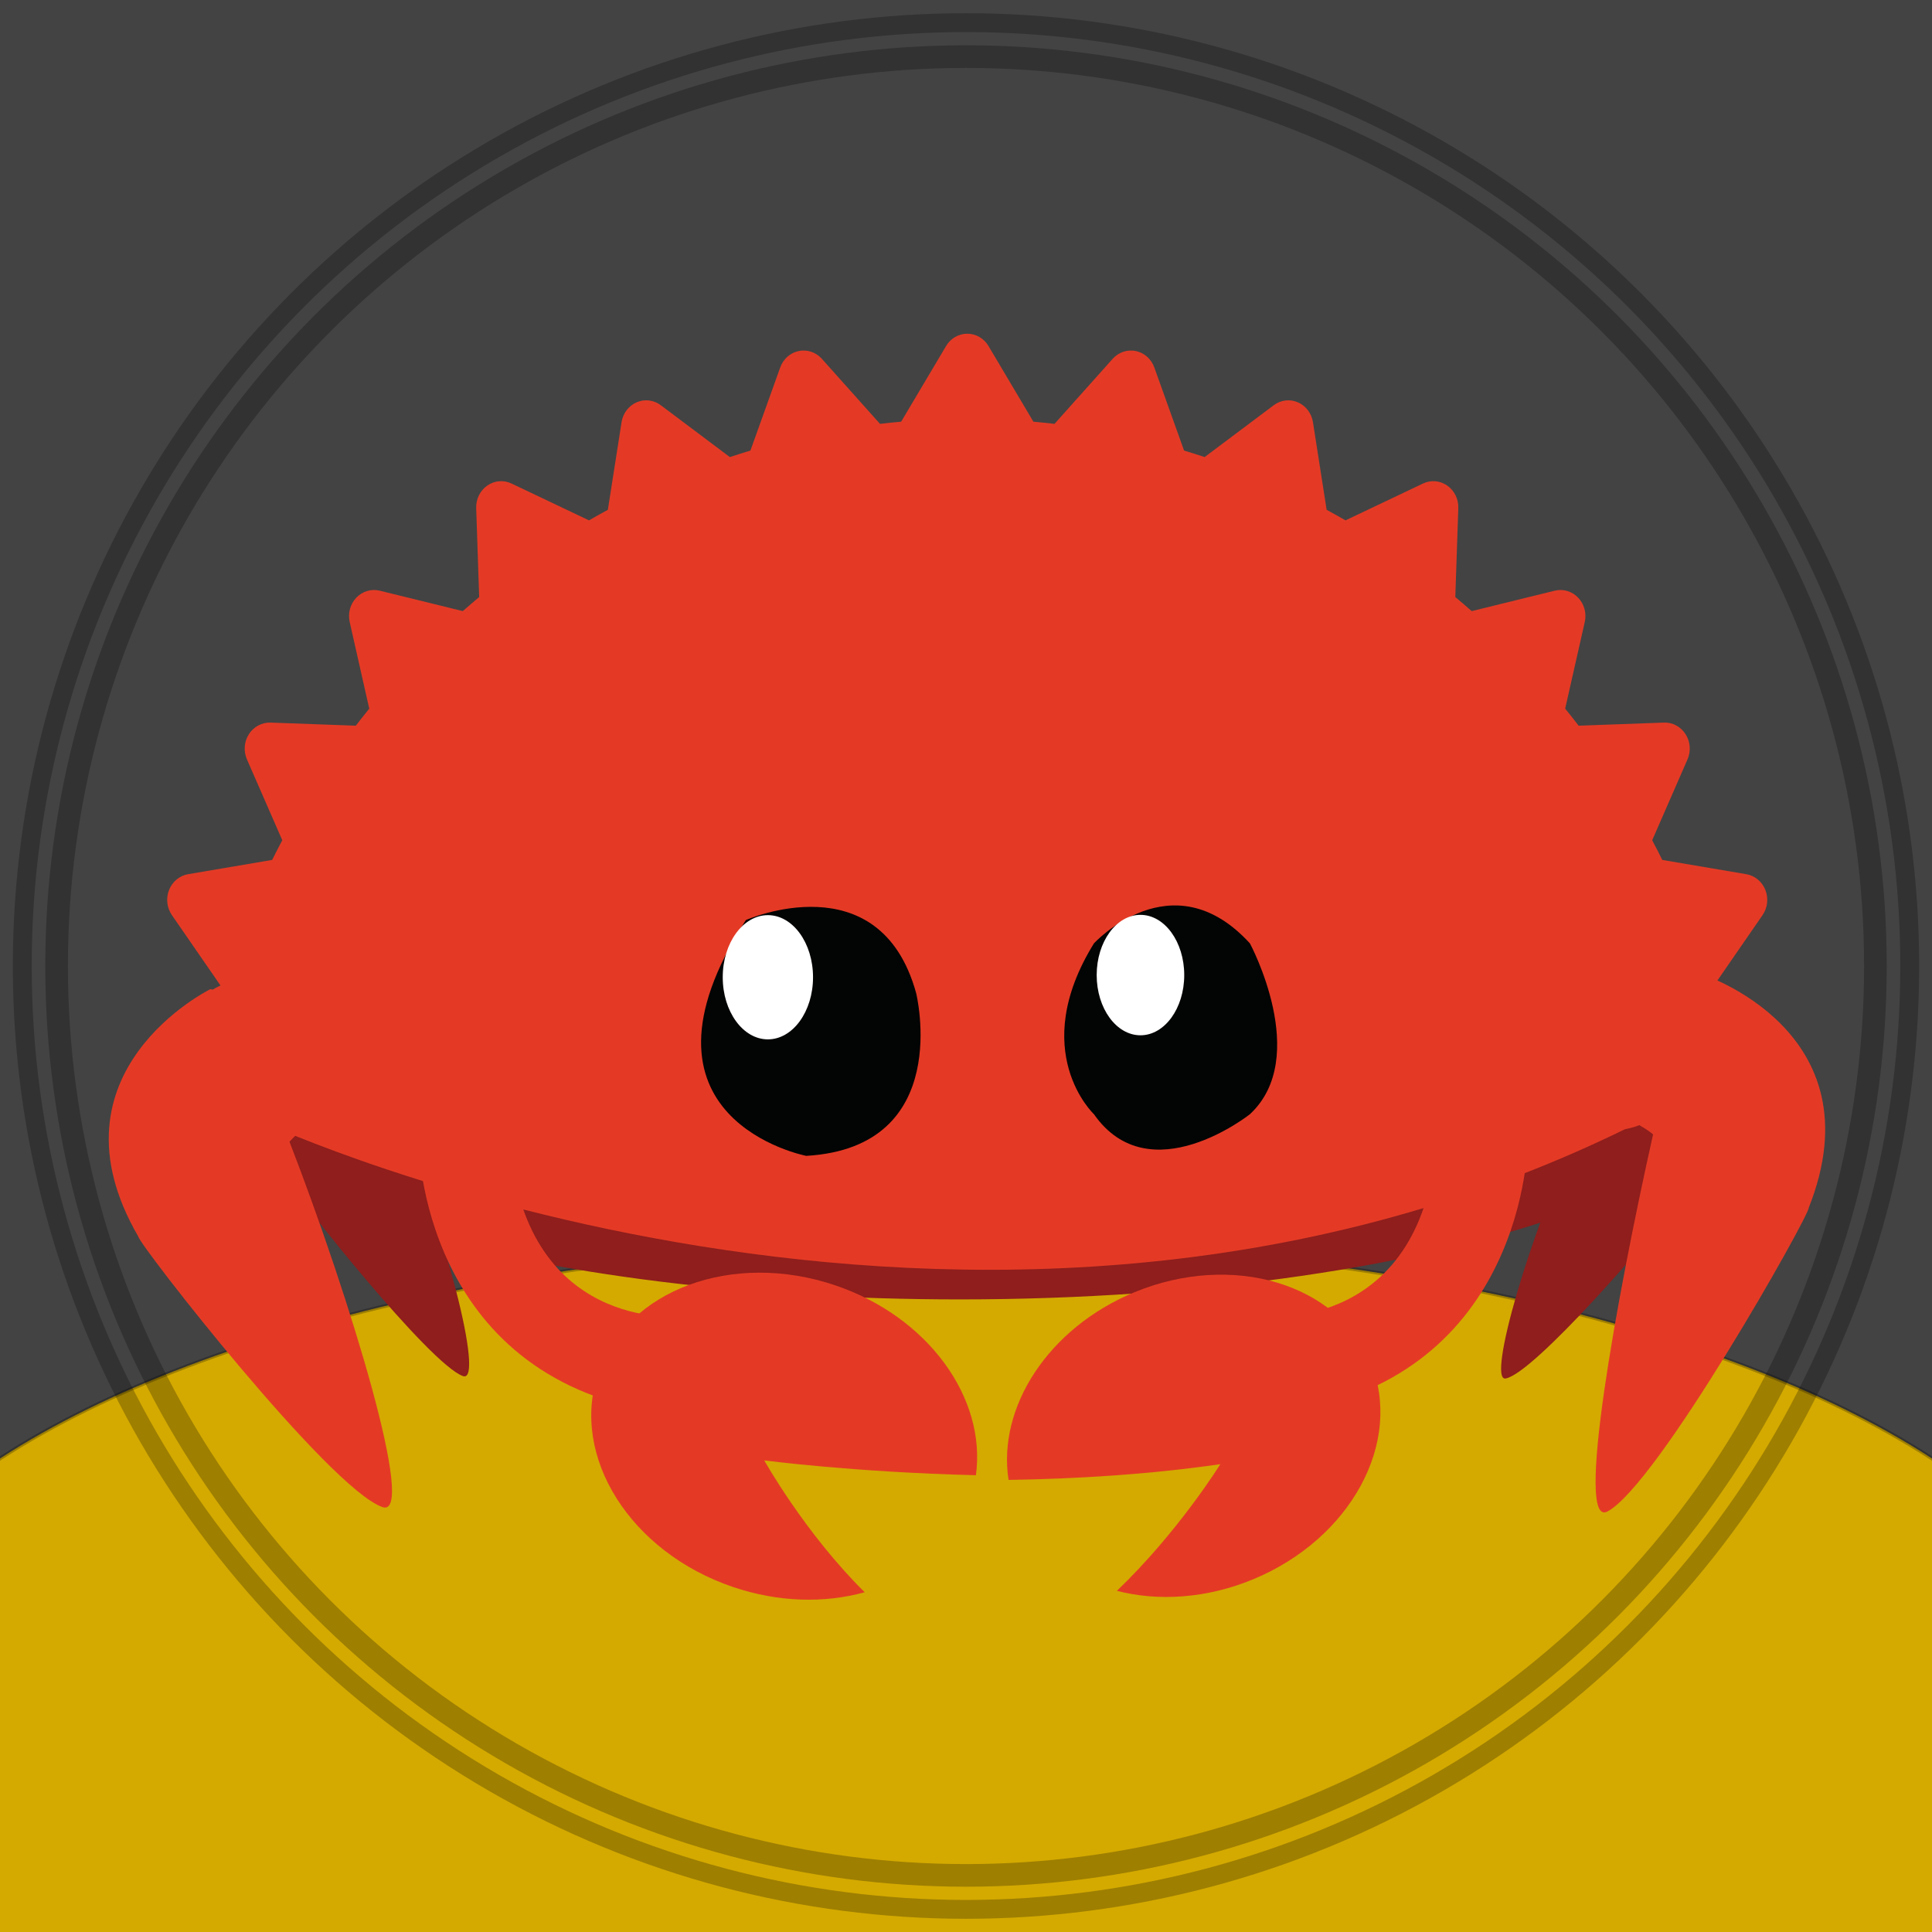
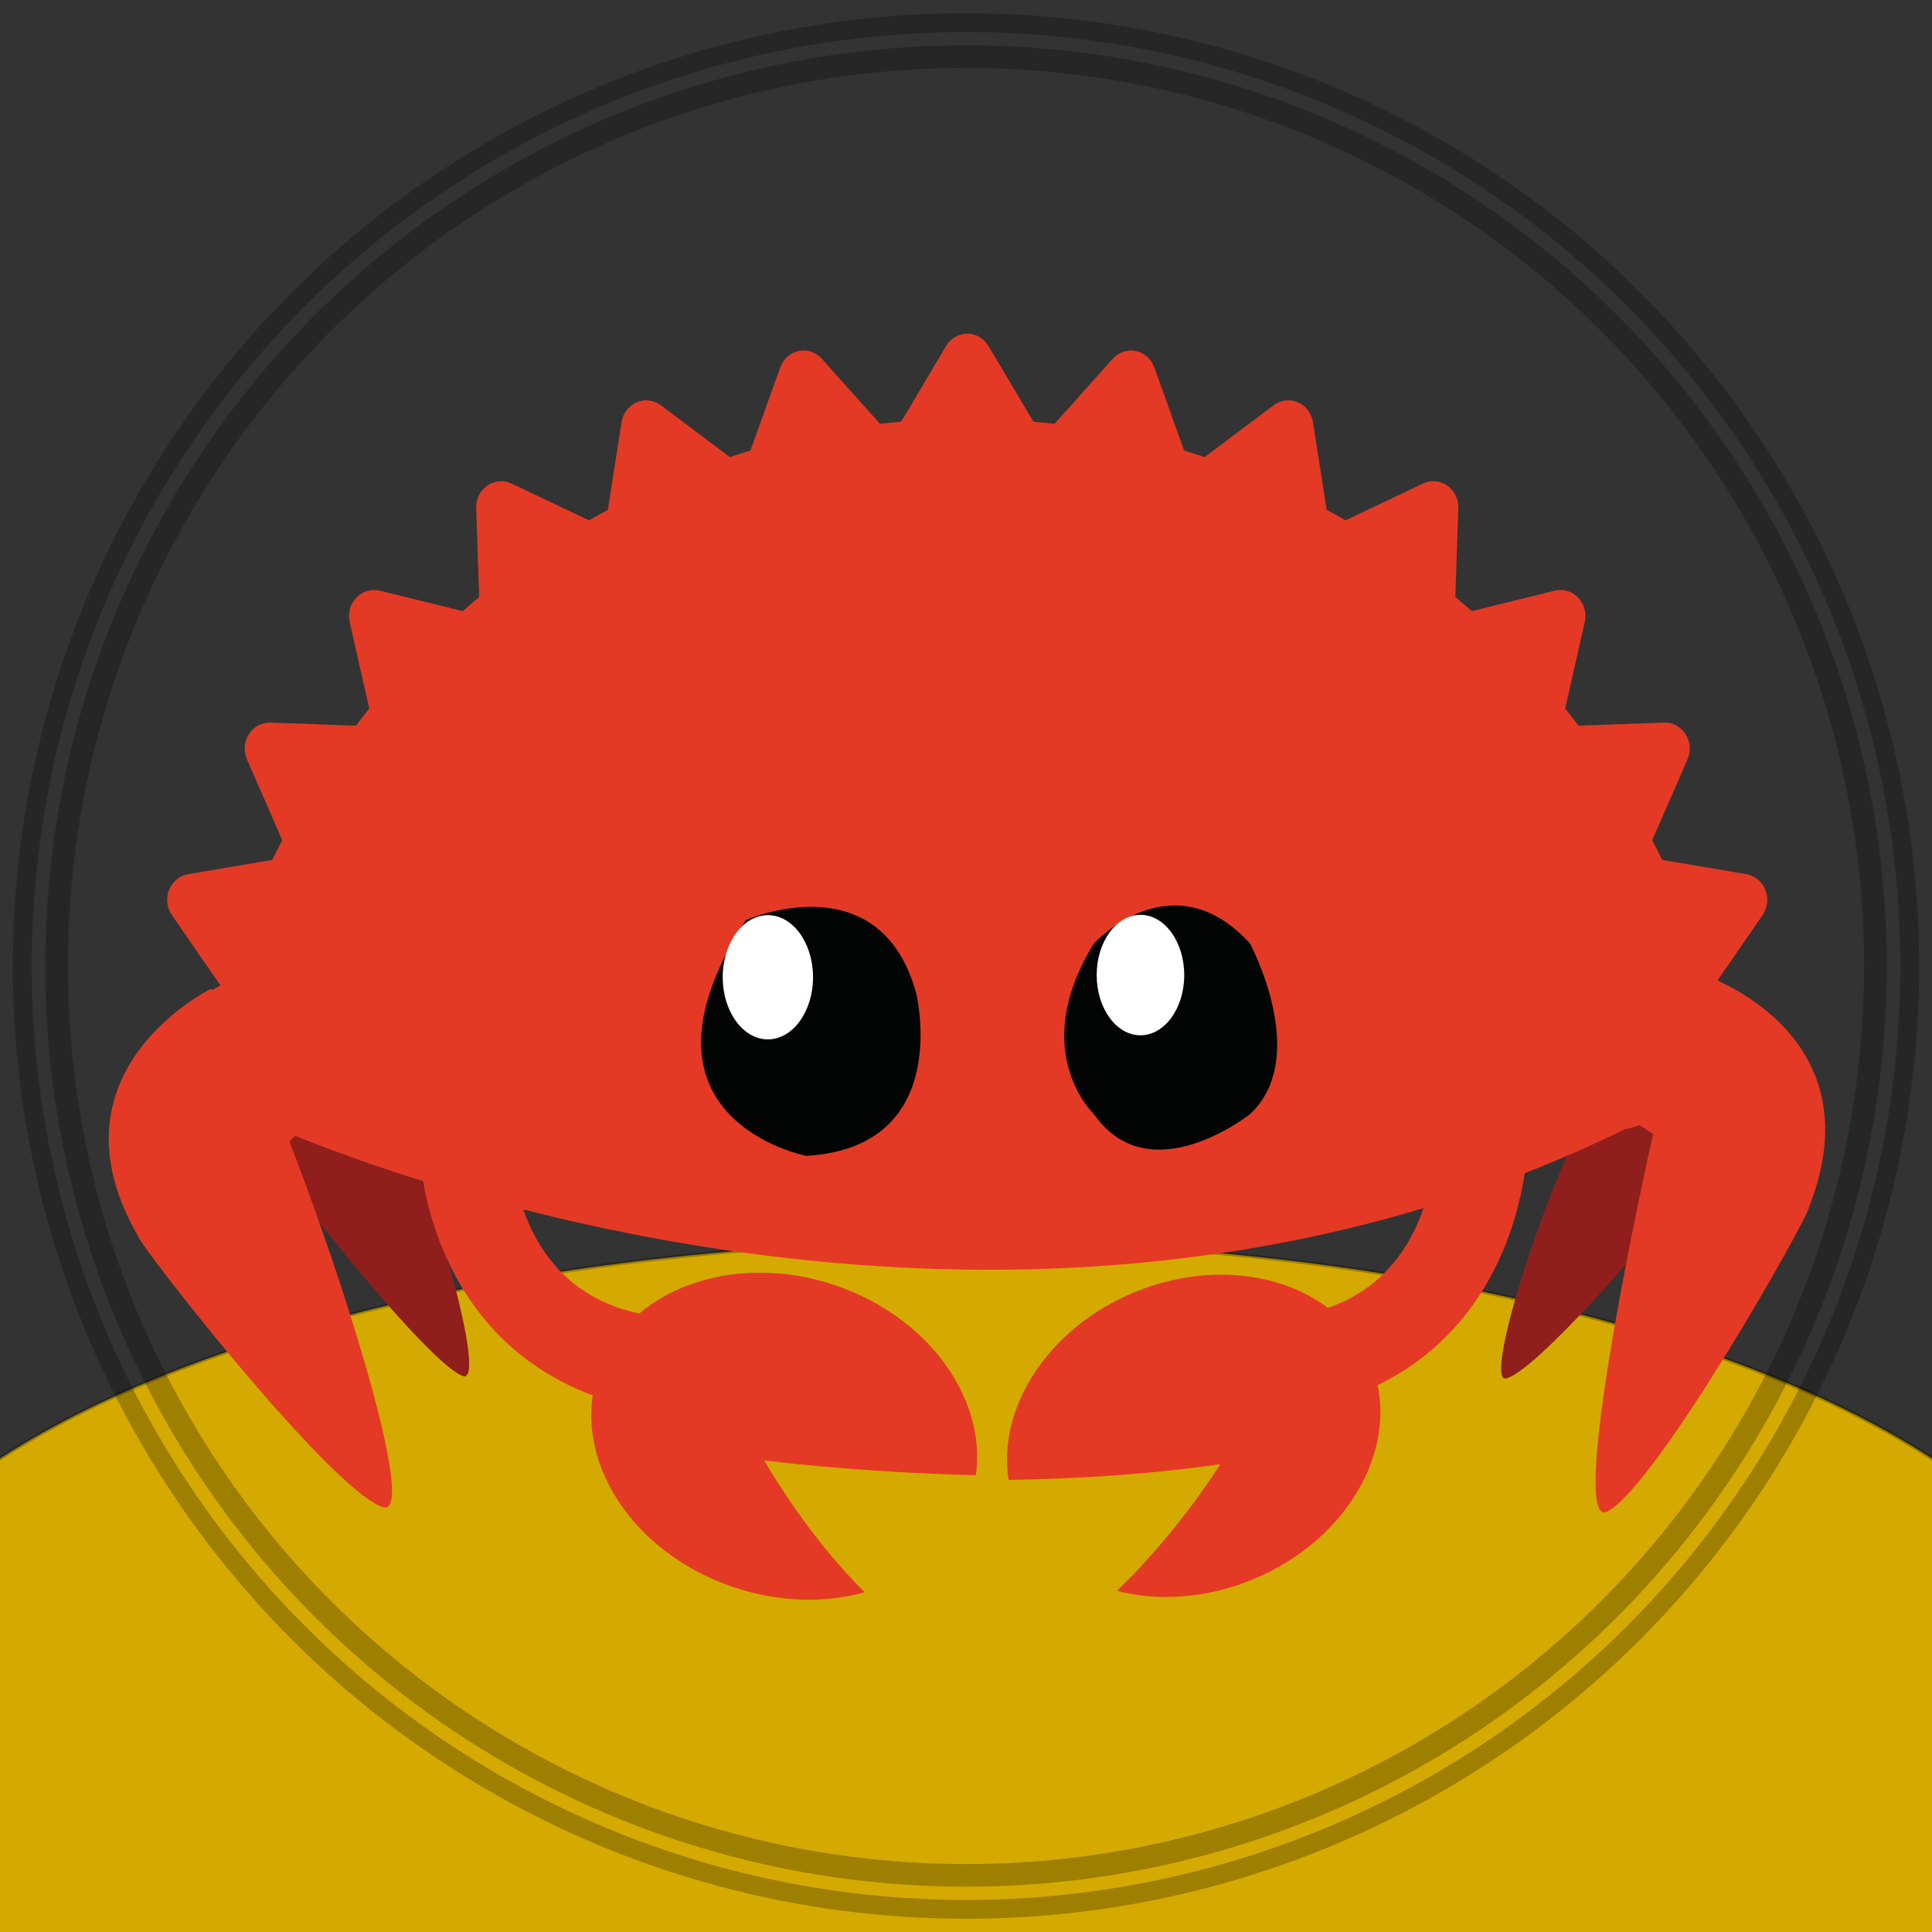
<svg xmlns="http://www.w3.org/2000/svg" xmlns:ns1="http://sodipodi.sourceforge.net/DTD/sodipodi-0.dtd" xmlns:ns2="http://www.inkscape.org/namespaces/inkscape" width="512" height="512" viewBox="0 0 512 512" version="1.1" id="svg5" xml:space="preserve" ns1:docname="Ferris.svg" ns2:version="1.2.2 (b0a8486541, 2022-12-01)" ns2:export-filename="Ferris.png" ns2:export-xdpi="96" ns2:export-ydpi="96">
  <rect x="0" y="0" width="512" height="512" fill="#333333" stroke="none" />
  <ns1:namedview id="namedview7" pagecolor="#505050" bordercolor="#eeeeee" borderopacity="1" ns2:showpageshadow="0" ns2:pageopacity="0" ns2:pagecheckerboard="0" ns2:deskcolor="#505050" ns2:document-units="px" showgrid="false" ns2:zoom="1.28" ns2:cx="232.03125" ns2:cy="239.84375" ns2:window-width="2752" ns2:window-height="1090" ns2:window-x="0" ns2:window-y="0" ns2:window-maximized="1" ns2:current-layer="layer1" />
  <defs id="defs2" />
  <g ns2:label="Layer 1" ns2:groupmode="layer" id="layer1">
-     <rect style="fill:#ffffff;fill-rule:evenodd;stroke:none;stroke-width:1;stroke-linecap:butt;stroke-linejoin:bevel;stroke-opacity:0.25;fill-opacity:0.081;stroke-dasharray:none;paint-order:normal" id="rect1055" width="512" height="399.168" x="0" y="0" />
    <ellipse style="fill:#d4aa00;fill-rule:evenodd;stroke:#000000;stroke-width:1.002;stroke-linecap:round;stroke-linejoin:round;stroke-opacity:0.25" id="path804" cx="256" cy="450.393" rx="301.083" ry="121.348" />
    <ellipse style="fill:none;fill-rule:evenodd;stroke:#000000;stroke-width:5;stroke-linecap:round;stroke-linejoin:round;stroke-dasharray:none;stroke-opacity:0.25" id="path1213" cx="256" cy="256" ry="250" rx="250.1" />
    <circle style="fill:none;fill-rule:evenodd;stroke:#000000;stroke-width:6;stroke-linecap:round;stroke-linejoin:round;stroke-dasharray:none;stroke-opacity:0.25" id="circle1247" cx="256" cy="256" r="241" />
    <g style="clip-rule:evenodd;fill-rule:evenodd;stroke-linejoin:round;stroke-miterlimit:1.414" id="g1211" transform="matrix(0.103,0,0,0.103,28.821,88.304)">
      <g transform="scale(4.167)" id="g1187">
-         <path d="m 525.403,293.05 c -131.633,0 -251.228,15.825 -339.77,41.615 v 220.298 c 88.542,25.79 208.137,41.614 339.77,41.614 150.657,0 285.535,-20.729 376.134,-53.402 V 346.457 C 810.938,313.781 676.06,293.05 525.403,293.05 Z" style="fill:#8f1e1c;fill-rule:nonzero" id="path1157" />
        <path d="m 907.423,492.442 c -3.857,-10.663 -4.629,-24.154 -1.361,-37.162 5.85,-23.289 22.421,-36.198 37.013,-28.833 3.618,1.827 6.774,4.731 9.387,8.418 0.239,-0.001 0.478,0 0.715,0.016 0,0 44.552,53.106 3.313,116.003 -0.895,3.569 -76.534,91.718 -94.043,94.524 -11.46,1.836 14.891,-89.998 44.976,-152.966 z" style="fill:#8f1e1c;fill-rule:nonzero" id="path1159" />
        <path d="m 176.479,482.021 c 5.3,-9.63 7.158,-22.788 4.217,-36.425 -5.266,-24.416 -23.91,-41.11 -41.642,-37.285 -4.398,0.948 -8.325,3.072 -11.666,6.098 -0.282,-0.058 -0.564,-0.113 -0.845,-0.153 0,0 -56.292,41.952 -12.057,113.924 0.805,3.741 83.851,108.838 104.311,115.763 13.391,4.532 -11.247,-92.525 -42.318,-161.922 z" style="fill:#8f1e1c;fill-rule:nonzero" id="path1161" />
        <path d="m 97.467,488.066 0.007,0.015 c 0.185,0.145 0.357,0.276 -0.007,-0.015 z" style="fill:#e33a25;fill-rule:nonzero" id="path1163" />
        <path d="m 993.119,412.903 c -0.88,-3.064 -1.756,-6.126 -2.662,-9.162 l 30.683,-44.451 c 3.13,-4.522 3.77,-10.398 1.73,-15.555 -2.04,-5.13 -6.49,-8.81 -11.76,-9.71 l -51.886,-8.805 c -2.008,-4.102 -4.116,-8.142 -6.23,-12.15 l 21.797,-49.903 c 2.243,-5.087 1.769,-10.995 -1.203,-15.608 -2.961,-4.636 -7.99,-7.344 -13.349,-7.133 l -52.656,1.913 c -2.727,-3.55 -5.496,-7.068 -8.322,-10.521 l 12.101,-53.49 c 1.225,-5.433 -0.322,-11.118 -4.103,-15.064 -3.762,-3.932 -9.229,-5.559 -14.426,-4.283 l -51.289,12.608 c -3.321,-2.935 -6.699,-5.833 -10.114,-8.673 l 1.848,-54.914 c 0.198,-5.559 -2.393,-10.841 -6.844,-13.925 -4.446,-3.104 -10.093,-3.573 -14.956,-1.266 l -47.847,22.747 c -3.854,-2.21 -7.728,-4.4 -11.644,-6.517 l -8.455,-54.115 c -0.857,-5.482 -4.385,-10.138 -9.326,-12.265 -4.923,-2.138 -10.568,-1.448 -14.891,1.808 l -42.659,32.007 c -4.2,-1.396 -8.419,-2.733 -12.692,-4.011 L 645.578,21.148 c -1.87,-5.229 -6.181,-9.071 -11.438,-10.151 -5.239,-1.071 -10.63,0.743 -14.263,4.802 L 583.97,55.971 c -4.342,-0.5 -8.685,-0.956 -13.043,-1.332 L 543.204,7.926 c -2.81,-4.732 -7.77,-7.612 -13.116,-7.612 -5.334,0 -10.304,2.88 -13.09,7.612 l -27.733,46.713 c -4.358,0.376 -8.722,0.832 -13.056,1.332 l -35.91,-40.172 c -3.636,-4.059 -9.047,-5.873 -14.268,-4.802 -5.255,1.092 -9.573,4.922 -11.433,10.151 l -18.402,51.317 c -4.26,1.278 -8.481,2.627 -12.691,4.011 L 340.861,44.469 c -4.336,-3.266 -9.98,-3.955 -14.916,-1.808 -4.919,2.127 -8.461,6.783 -9.313,12.265 l -8.461,54.115 c -3.914,2.117 -7.789,4.294 -11.653,6.517 L 248.676,92.811 c -4.858,-2.315 -10.529,-1.838 -14.954,1.266 -4.445,3.084 -7.042,8.366 -6.84,13.925 l 1.835,54.914 c -3.405,2.84 -6.774,5.738 -10.112,8.673 l -51.279,-12.608 c -5.211,-1.265 -10.67,0.351 -14.441,4.283 -3.795,3.946 -5.332,9.631 -4.113,15.064 l 12.079,53.49 c -2.802,3.467 -5.575,6.971 -8.293,10.521 l -52.655,-1.913 c -5.315,-0.157 -10.387,2.497 -13.356,7.133 -2.975,4.613 -3.425,10.521 -1.211,15.608 l 21.814,49.903 c -2.119,4.008 -4.224,8.048 -6.249,12.15 l -51.883,8.805 c -5.271,0.888 -9.714,4.566 -11.764,9.71 -2.037,5.157 -1.376,11.033 1.735,15.555 l 30.69,44.451 c -0.237,0.784 -0.455,1.576 -0.69,2.364 l -16.863,17.912 45.341,64.049 c 0,0 435.152,200.732 838.797,3.396 46.108,-8.273 56.855,-78.559 56.855,-78.559 z" style="fill:#e43a25;fill-rule:nonzero" id="path1165" />
        <path d="m 608.303,376.759 c 0,0 48.157,-52.729 96.315,0 0,0 37.84,70.312 0,105.463 0,0 -61.917,49.217 -96.315,0 0,0 -41.279,-38.672 0,-105.463 z" style="fill:#030404;fill-rule:nonzero" id="path1167" />
        <path d="m 664.057,396.32 c 0,20.533 -12.103,37.179 -27.03,37.179 -14.924,0 -27.027,-16.646 -27.027,-37.179 0,-20.532 12.103,-37.18 27.027,-37.18 14.927,0 27.03,16.648 27.03,37.18 z" style="fill:#ffffff;fill-rule:nonzero" id="path1169" />
        <path d="m 393.365,362.361 c 0,0 82.608,-36.576 105.154,45.062 0,0 23.618,95.154 -67.837,100.525 0,0 -116.622,-22.462 -37.317,-145.587 z" style="fill:#030404;fill-rule:nonzero" id="path1171" />
        <path d="m 434.855,397.668 c 0,21.173 -12.48,38.346 -27.877,38.346 -15.391,0 -27.874,-17.173 -27.874,-38.346 0,-21.178 12.483,-38.346 27.874,-38.346 15.397,0 27.877,17.168 27.877,38.346 z" style="fill:#ffffff;fill-rule:nonzero" id="path1173" />
        <path d="m 111.602,499.216 c 10.967,-12.463 37.611,-27.557 35.57,-46.282 -3.653,-33.527 -31.456,-57.999 -62.099,-54.659 -7.6,0.828 -14.658,3.292 -20.924,7.036 -0.462,-0.107 -0.925,-0.211 -1.388,-0.294 0,0 -103.631,50.873 -44.564,152.657 0.557,5.137 117.848,155.668 150.788,167.131 21.559,7.502 -19.911,-128.64 -57.383,-225.589 z" style="fill:#e43a25;fill-rule:nonzero" id="path1175" />
        <path d="m 953.549,494.673 c -12.693,-10.7 -46.162,-20.418 -46.92,-39.238 -1.356,-33.698 22.512,-62.021 53.312,-63.26 7.638,-0.308 14.984,1.083 21.735,3.857 0.442,-0.174 0.884,-0.346 1.329,-0.497 0,0 110.025,34.951 66.695,144.366 0.21,5.163 -93.468,171.416 -124.345,187.635 -20.209,10.615 5.506,-131.431 28.194,-232.863 z" style="fill:#e43a25;fill-rule:nonzero" id="path1177" />
        <path d="m 191.142,495.558 c 0,0 -1.383,137.296 133.166,167.932 l 28.054,-56.363 c 0,0 -97.495,9.431 -104.995,-111.569 z" style="fill:#e43a25;fill-rule:nonzero" id="path1179" />
        <path d="m 876.362,495.558 c 0,0 1.382,137.296 -133.167,167.932 l -28.054,-56.363 c 0,0 97.495,9.431 104.995,-111.569 z" style="fill:#e43a25;fill-rule:nonzero" id="path1181" />
        <path d="m 779.167,635.591 c -20.25,-48.942 -85.595,-68.373 -145.951,-43.4 -53.126,21.981 -84.637,71.032 -77.624,115.845 41.946,-0.652 86.94,-3.371 130.736,-9.718 0,0 -25.837,41.763 -63.857,78.211 25.566,6.599 55.383,4.768 84.076,-7.104 60.357,-24.973 92.87,-84.893 72.62,-133.834 z" style="fill:#e43a25;fill-rule:nonzero" id="path1183" />
        <path d="m 404.746,695.984 c 0,0 55.203,7.295 130.67,9.156 6.61,-47.511 -29.38,-97.792 -86.801,-117.243 -63.438,-21.488 -128.989,2.792 -146.414,54.232 -17.425,51.44 19.876,110.56 83.314,132.049 28.121,9.526 56.653,10.049 81.229,3.207 -36.911,-36.505 -61.998,-81.401 -61.998,-81.401 z" style="fill:#e43a25;fill-rule:nonzero" id="path1185" />
      </g>
    </g>
  </g>
</svg>